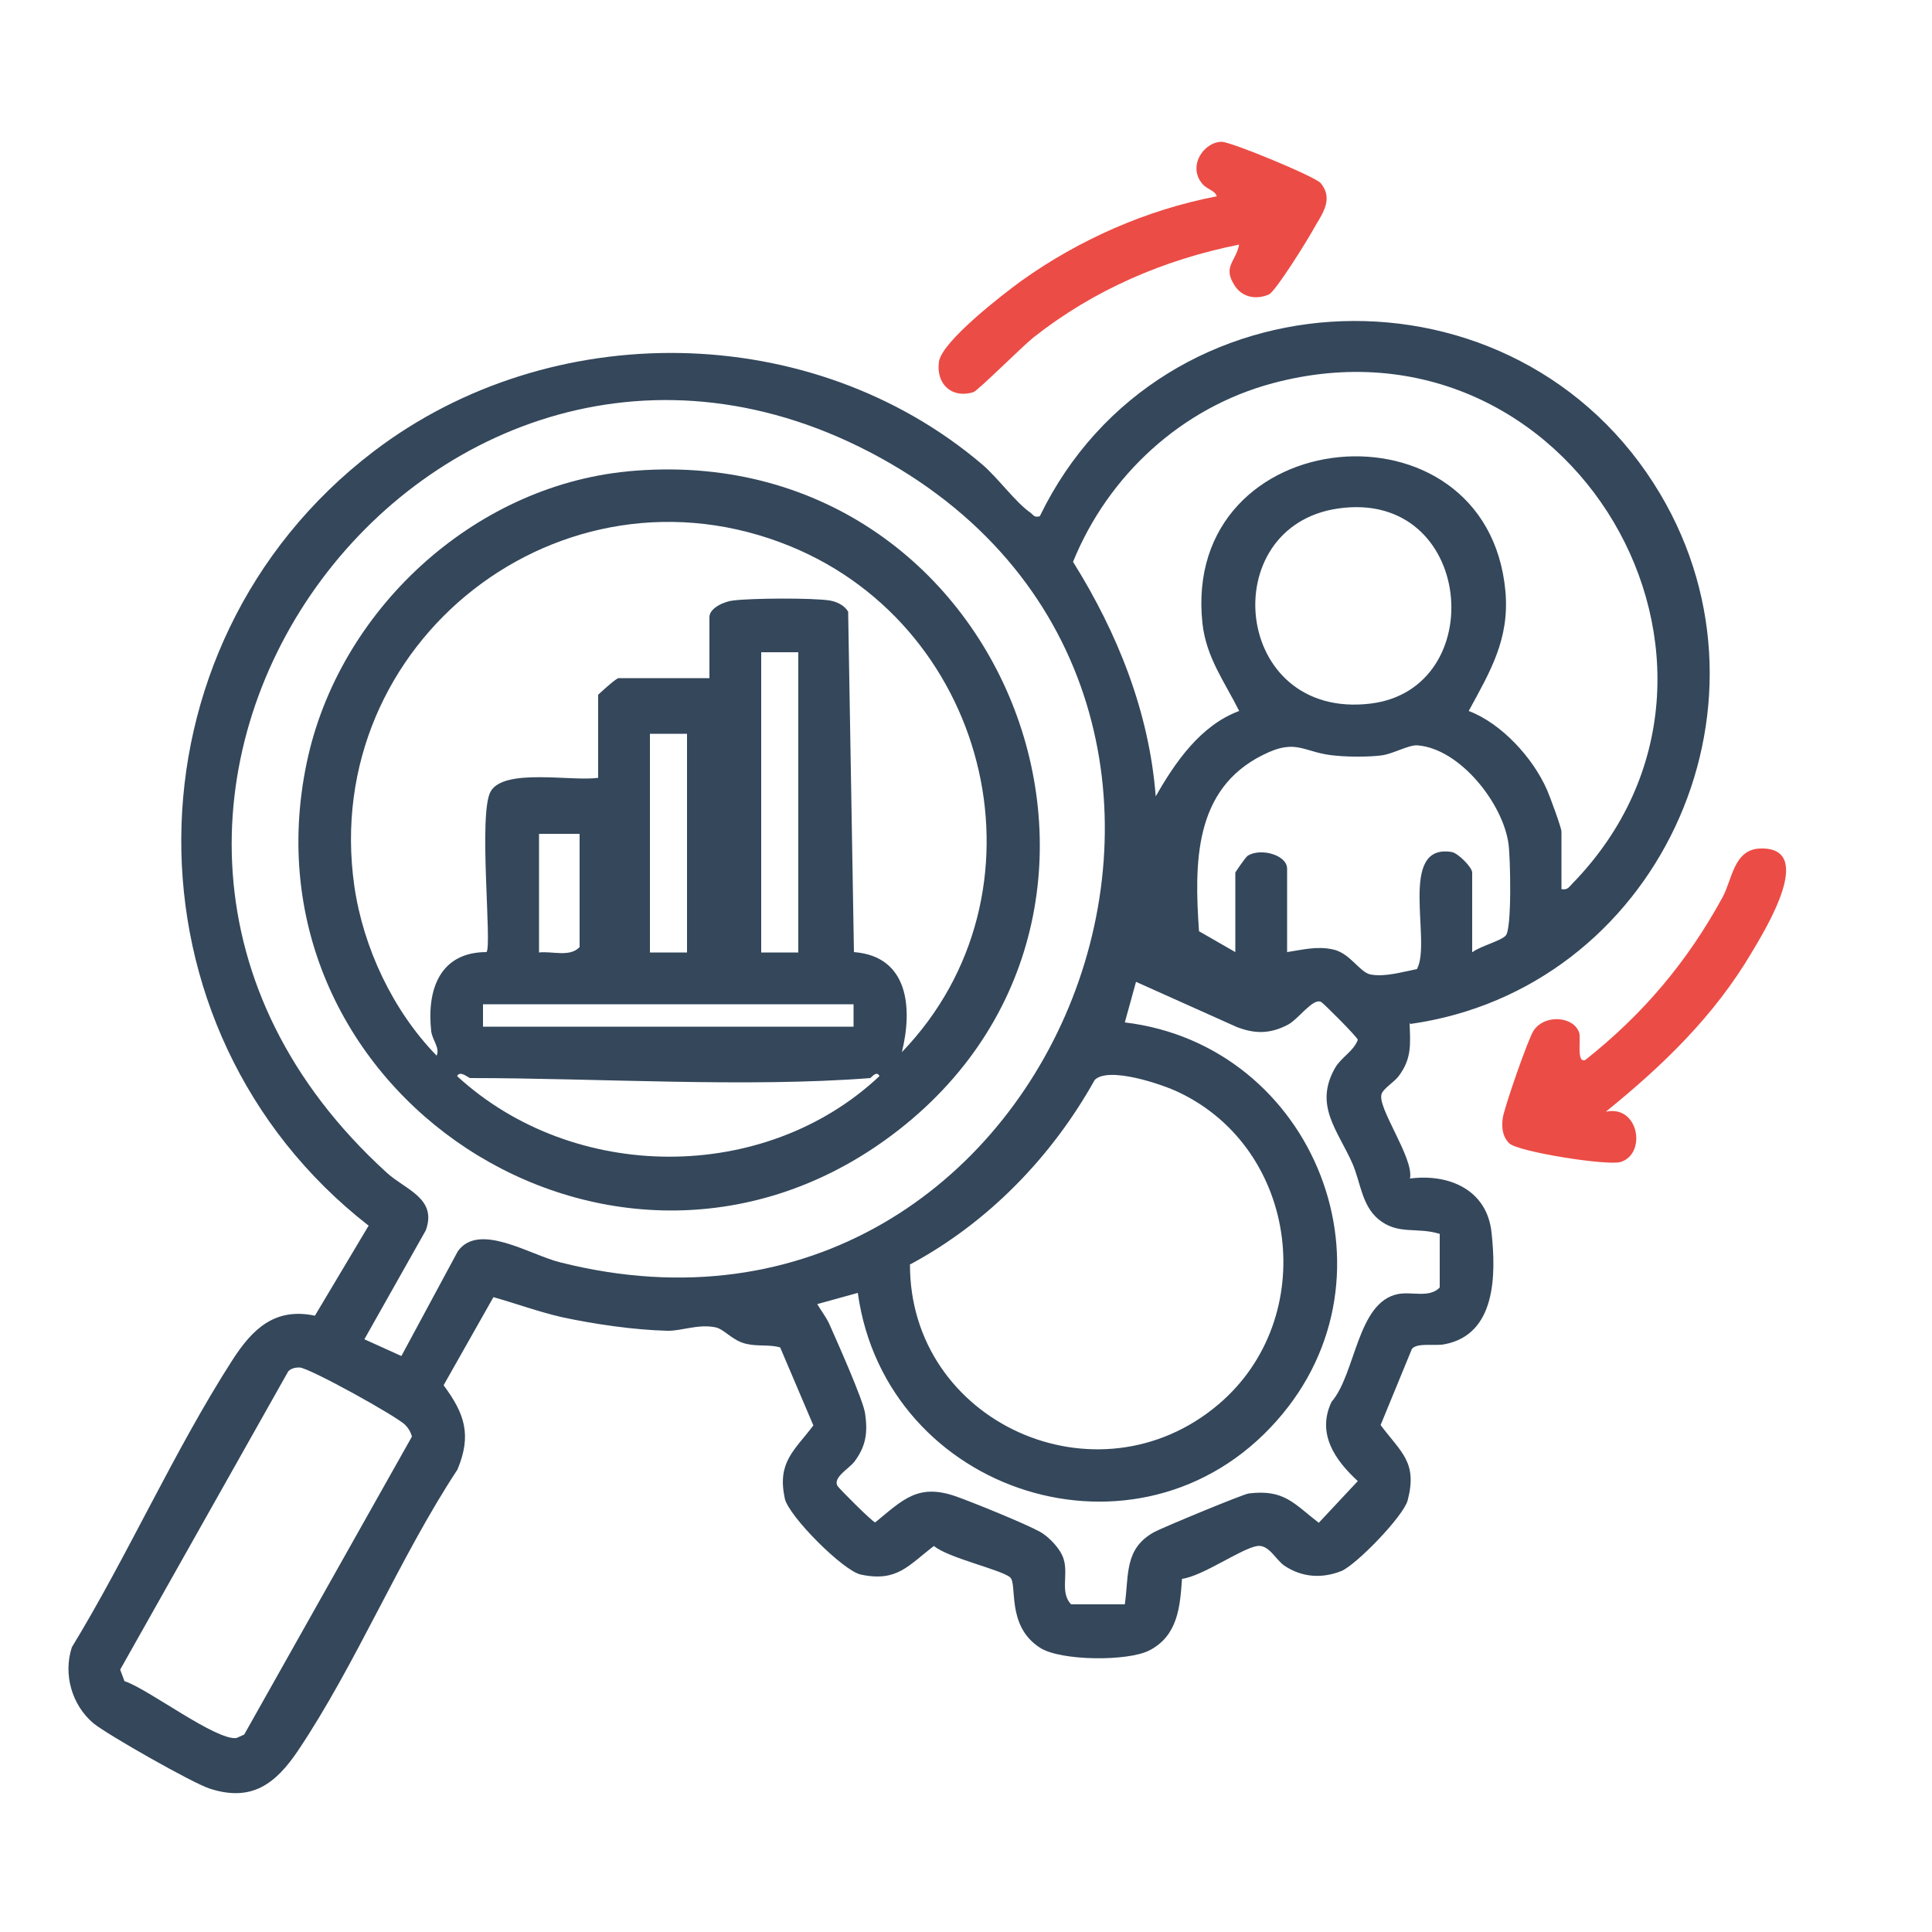
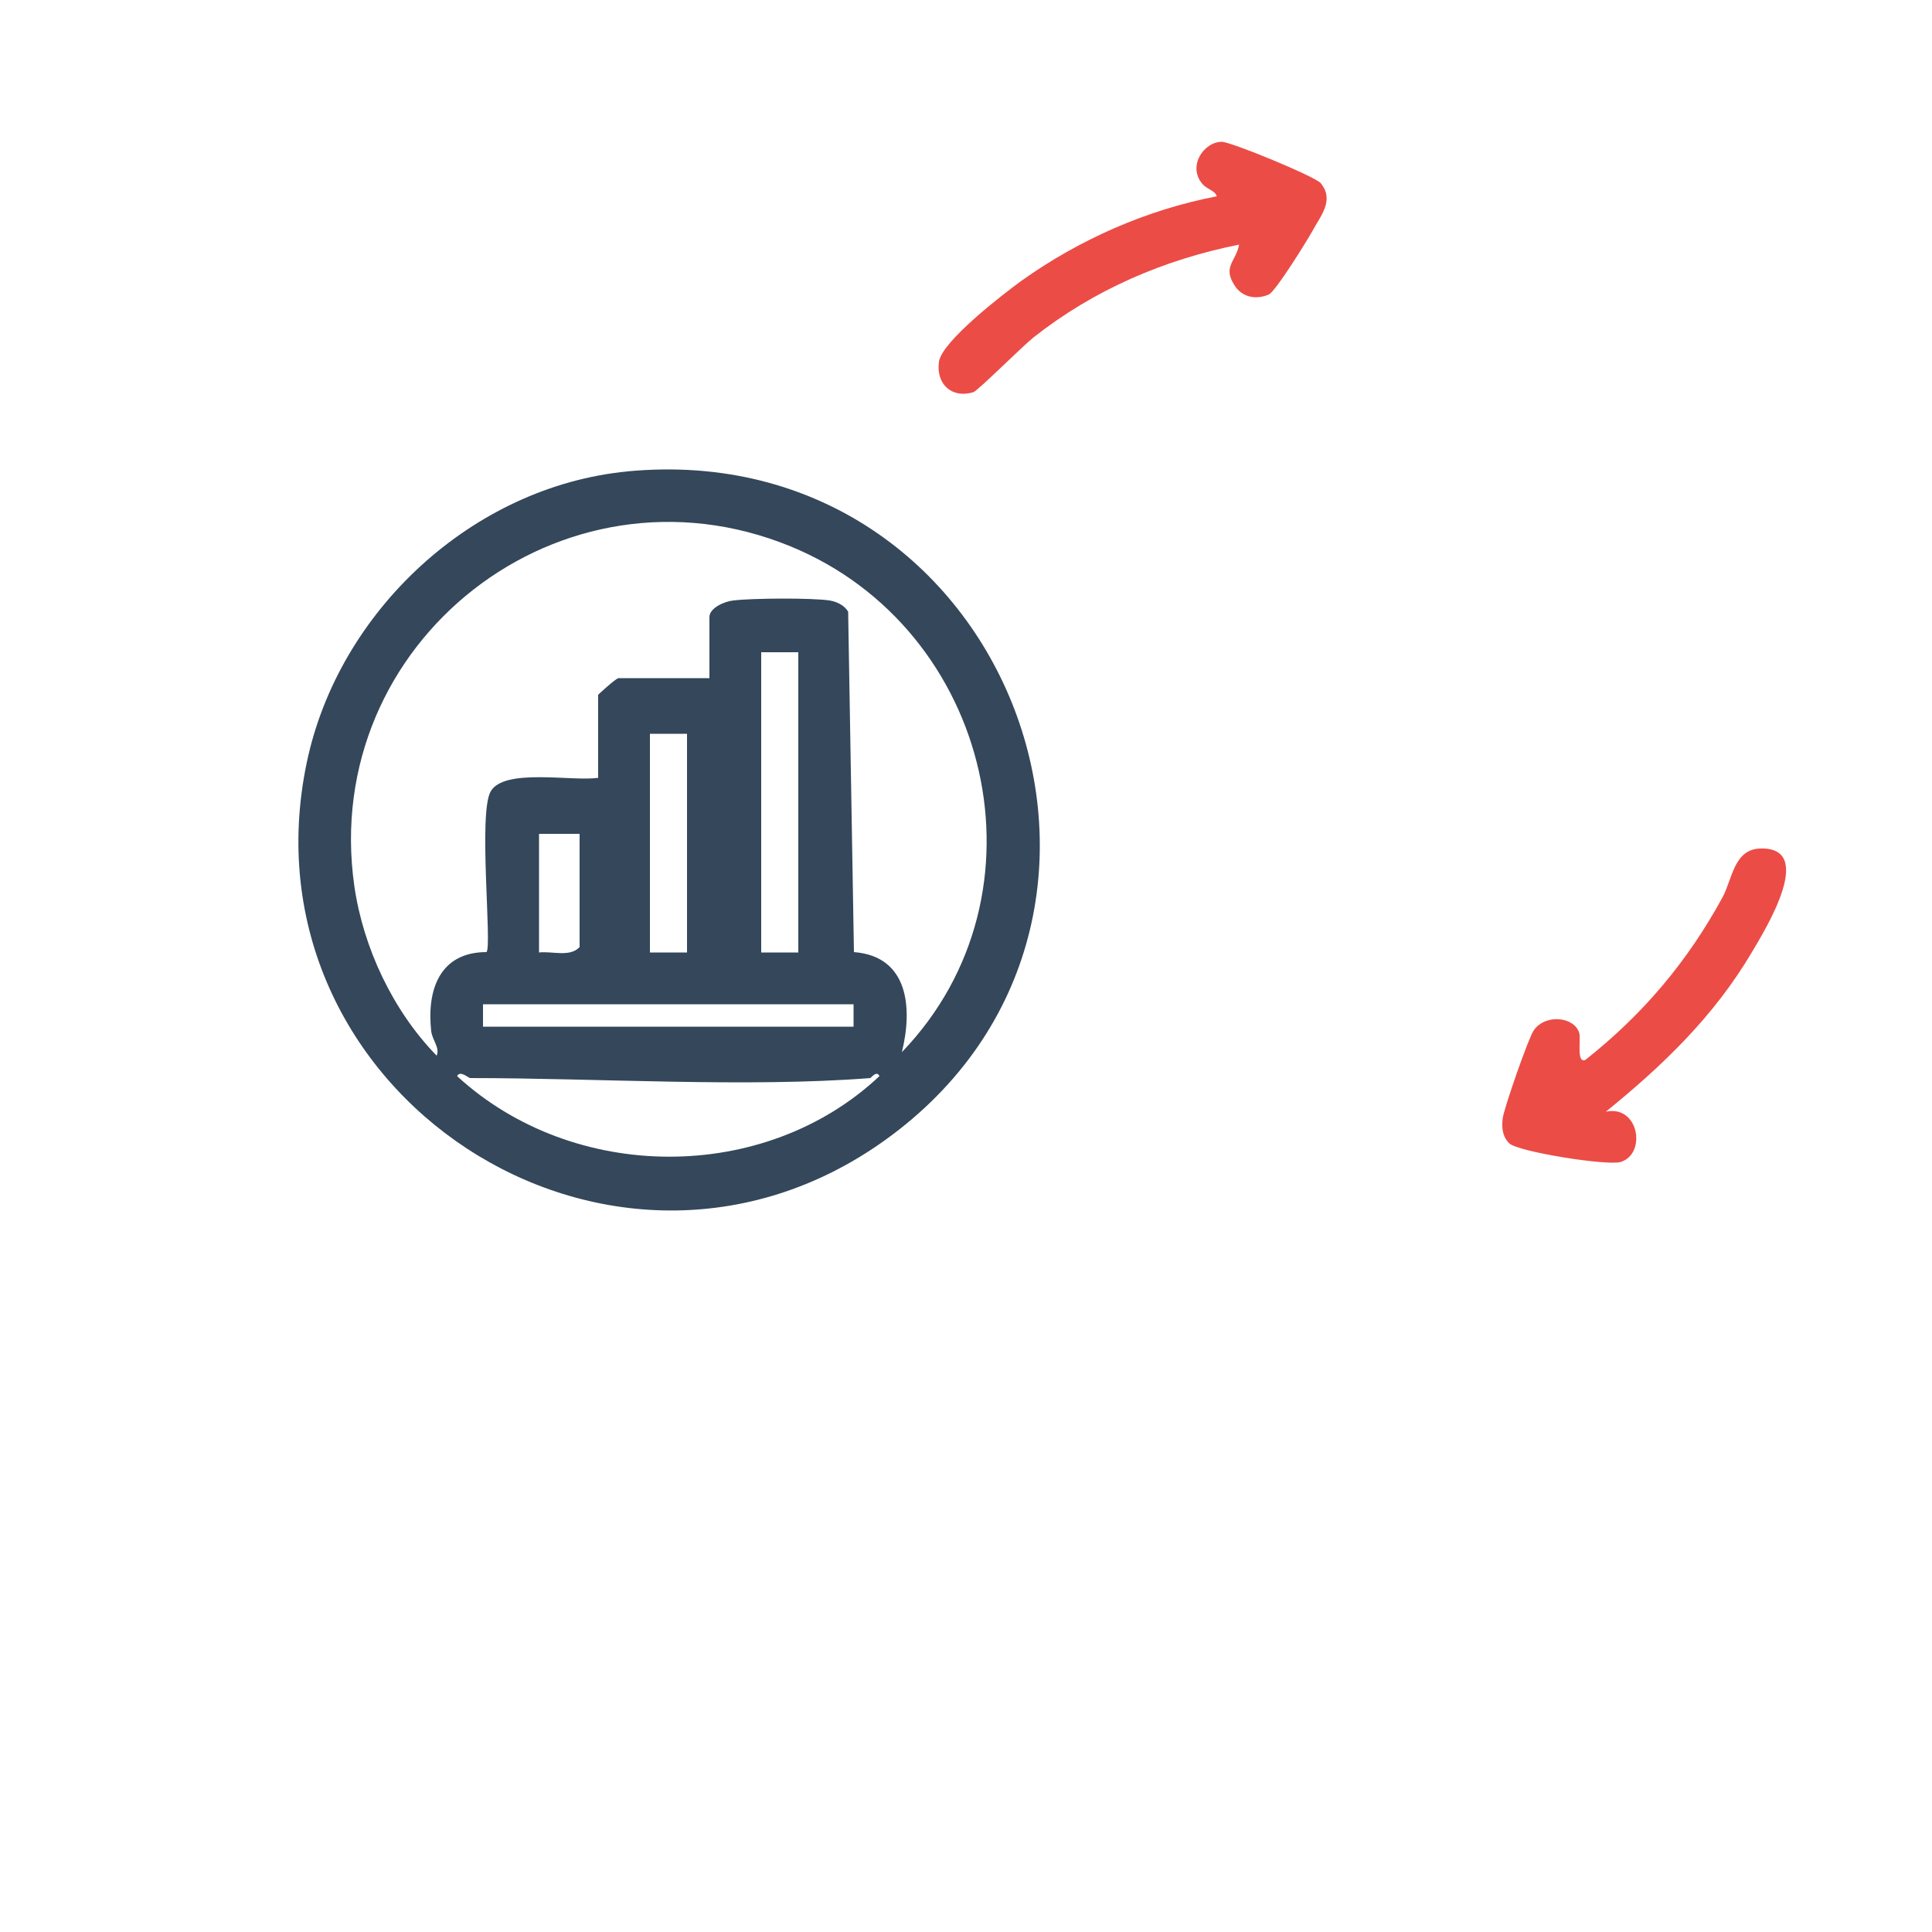
<svg xmlns="http://www.w3.org/2000/svg" id="Layer_1" data-name="Layer 1" viewBox="0 0 50 50">
  <defs>
    <style>
      .cls-1 {
        fill: #ec4c46;
      }

      .cls-2 {
        fill: #34475b;
      }
    </style>
  </defs>
-   <path class="cls-2" d="M36.48,26.47c.02.56.06.93-.29,1.39-.11.14-.38.31-.43.44-.15.33.84,1.67.73,2.2,1.01-.13,1.99.29,2.11,1.39s.12,2.65-1.22,2.9c-.25.05-.7-.05-.84.12l-.81,1.97c.53.71.96.96.7,1.95-.11.41-1.33,1.67-1.72,1.83-.51.2-1.02.16-1.47-.14-.23-.16-.4-.55-.7-.51-.41.06-1.41.78-1.95.85-.05.73-.11,1.47-.84,1.85-.55.29-2.31.28-2.84-.07-.88-.57-.57-1.65-.77-1.82-.24-.2-1.6-.5-1.97-.81-.66.5-.95.94-1.89.74-.45-.09-1.87-1.51-1.97-1.97-.2-.94.24-1.23.74-1.89l-.86-2.02c-.29-.08-.57-.02-.87-.09-.37-.08-.58-.39-.81-.43-.45-.09-.88.1-1.24.09-.85-.02-1.88-.17-2.72-.35-.61-.14-1.18-.35-1.78-.52l-1.29,2.28c.55.74.73,1.29.36,2.18-1.5,2.28-2.62,5.03-4.13,7.28-.58.86-1.2,1.33-2.28.98-.44-.14-2.64-1.39-3.01-1.69-.56-.47-.79-1.27-.56-1.97,1.45-2.38,2.66-5.11,4.16-7.44.51-.79,1.09-1.36,2.13-1.14l1.39-2.33c-6.51-5.07-6.46-15,.12-20.03,4.58-3.5,11.35-3.42,15.76.33.4.34.86.98,1.25,1.25.08.06.09.13.24.09,3.14-6.48,12.37-6.79,16.06-.57,3.29,5.55-.1,12.81-6.47,13.71ZM40.41,23.01c.16.03.19-.05.29-.15,5.44-5.6-.02-15.02-7.77-12.94-2.35.63-4.25,2.38-5.16,4.62,1.15,1.84,1.97,3.88,2.14,6.07.5-.88,1.16-1.84,2.16-2.21-.38-.76-.85-1.38-.95-2.26-.57-5.25,7.37-5.96,7.84-.84.11,1.24-.39,2.07-.95,3.1.85.32,1.67,1.22,2.03,2.05.07.16.37.97.37,1.07v1.49ZM10.39,35.09l1.46-2.71c.55-.76,1.87.1,2.65.29,12.88,3.25,19.71-14.55,8.27-20.83C11.2,5.49-.31,20.96,10.01,30.35c.48.44,1.31.66,1.01,1.49l-1.59,2.82.95.43ZM34.63,13.16c-3.2.46-2.73,5.47.83,5.05,3.13-.37,2.69-5.56-.83-5.05ZM38.11,24.64c.19-.15.74-.29.86-.43.16-.18.12-2.01.07-2.37-.14-1.04-1.25-2.46-2.35-2.55-.23-.02-.63.22-.94.26s-.82.04-1.14.01c-.88-.06-1.02-.48-1.93-.02-1.79.89-1.77,2.81-1.65,4.56l.94.54v-2.06s.26-.4.33-.44c.34-.2,1.01-.01,1.01.34v2.16c.4-.06.77-.16,1.18-.07.45.09.69.59.98.65.38.07.83-.07,1.2-.14.39-.71-.51-3.26.9-3.03.17.03.53.4.53.53v2.06ZM37.25,31.93c-.58-.18-1.08.04-1.58-.38-.43-.36-.46-.96-.67-1.44-.38-.86-1-1.5-.45-2.47.17-.29.48-.43.59-.73-.01-.07-.88-.94-.95-.98-.21-.11-.58.44-.86.59-.46.24-.85.24-1.32.06l-2.61-1.17-.29,1.05c4.92.59,7.28,6.54,3.93,10.31-3.55,4.01-10.12,1.9-10.84-3.31l-1.05.29c.1.17.22.32.31.51.19.43.89,1.99.93,2.33.07.49.02.84-.28,1.24-.14.18-.55.4-.44.62.04.07.91.94.98.95.72-.59,1.11-1.02,2.1-.67.45.16,1.78.7,2.16.91.24.13.55.46.62.72.12.4-.1.86.19,1.16h1.39c.11-.76-.02-1.44.76-1.87.2-.11,2.32-.99,2.45-1,.92-.11,1.16.26,1.81.76l1.01-1.08c-.59-.54-1.07-1.23-.68-2.05.63-.73.66-2.58,1.72-2.79.37-.07.81.11,1.08-.17v-1.39ZM23.55,32.71c-.02,4.1,4.85,6.3,7.99,3.63,2.62-2.23,2.08-6.59-1.03-8.07-.43-.21-1.83-.68-2.18-.32-1.11,1.99-2.76,3.69-4.77,4.77ZM3.23,43.51c.62.21,2.36,1.54,2.89,1.47l.2-.09,4.34-7.71c-.03-.12-.09-.22-.17-.3-.19-.21-2.5-1.49-2.74-1.49-.11,0-.21.02-.29.1l-4.35,7.72.12.32Z" />
  <path class="cls-1" d="M32.07,6.33c-1.95.39-3.76,1.17-5.32,2.4-.28.22-1.44,1.38-1.56,1.42-.56.17-.97-.21-.89-.79.08-.53,1.65-1.74,2.13-2.09,1.5-1.07,3.24-1.84,5.06-2.19-.05-.16-.25-.17-.38-.33-.38-.46.05-1.08.51-1.08.24,0,2.42.9,2.56,1.07.36.44,0,.84-.21,1.23-.15.27-.95,1.56-1.13,1.65-.34.15-.71.07-.9-.25-.3-.48.05-.6.13-1.05Z" />
  <path class="cls-1" d="M41.56,28.77c.85-.18,1.06,1.08.39,1.3-.33.11-2.66-.26-2.89-.48-.18-.18-.2-.41-.17-.65.04-.28.66-2.06.8-2.27.3-.44,1.05-.36,1.18.06.05.16-.08.8.16.7,1.49-1.18,2.64-2.54,3.55-4.21.25-.46.29-1.23.96-1.26,1.48-.06.15,2.09-.2,2.68-.98,1.66-2.3,2.93-3.78,4.13Z" />
  <path class="cls-2" d="M16.23,12.2c9.89-.95,14.62,11.61,6.67,17.31-7.11,5.09-16.75-1.26-14.96-9.78.82-3.91,4.28-7.14,8.3-7.53ZM15.48,20.14v-2.16s.46-.43.53-.43h2.35v-1.58c0-.24.4-.41.62-.43.48-.06,2.03-.07,2.49,0,.18.03.38.12.48.29l.15,8.81c1.42.11,1.52,1.46,1.24,2.59,3.94-4.09,2.33-10.95-2.88-13.09-5.93-2.43-12.19,2.48-11.29,8.79.23,1.6,1,3.23,2.13,4.39.09-.2-.11-.4-.14-.63-.12-1.07.22-2.05,1.43-2.05.15-.14-.22-3.6.11-4.16.35-.61,2.12-.25,2.77-.35ZM20.66,16.88h-.96v7.77h.96v-7.77ZM17.78,18.99h-.96v5.66h.96v-5.66ZM15,21.58h-1.05v3.07c.34-.04.8.13,1.05-.14v-2.92ZM22.09,25.99h-9.59v.58h9.59v-.58ZM22.53,27.9c-3.22.25-7.07,0-10.36,0-.05,0-.26-.21-.34-.05,3,2.76,7.95,2.8,10.93,0-.07-.16-.22.05-.24.05Z" />
</svg>